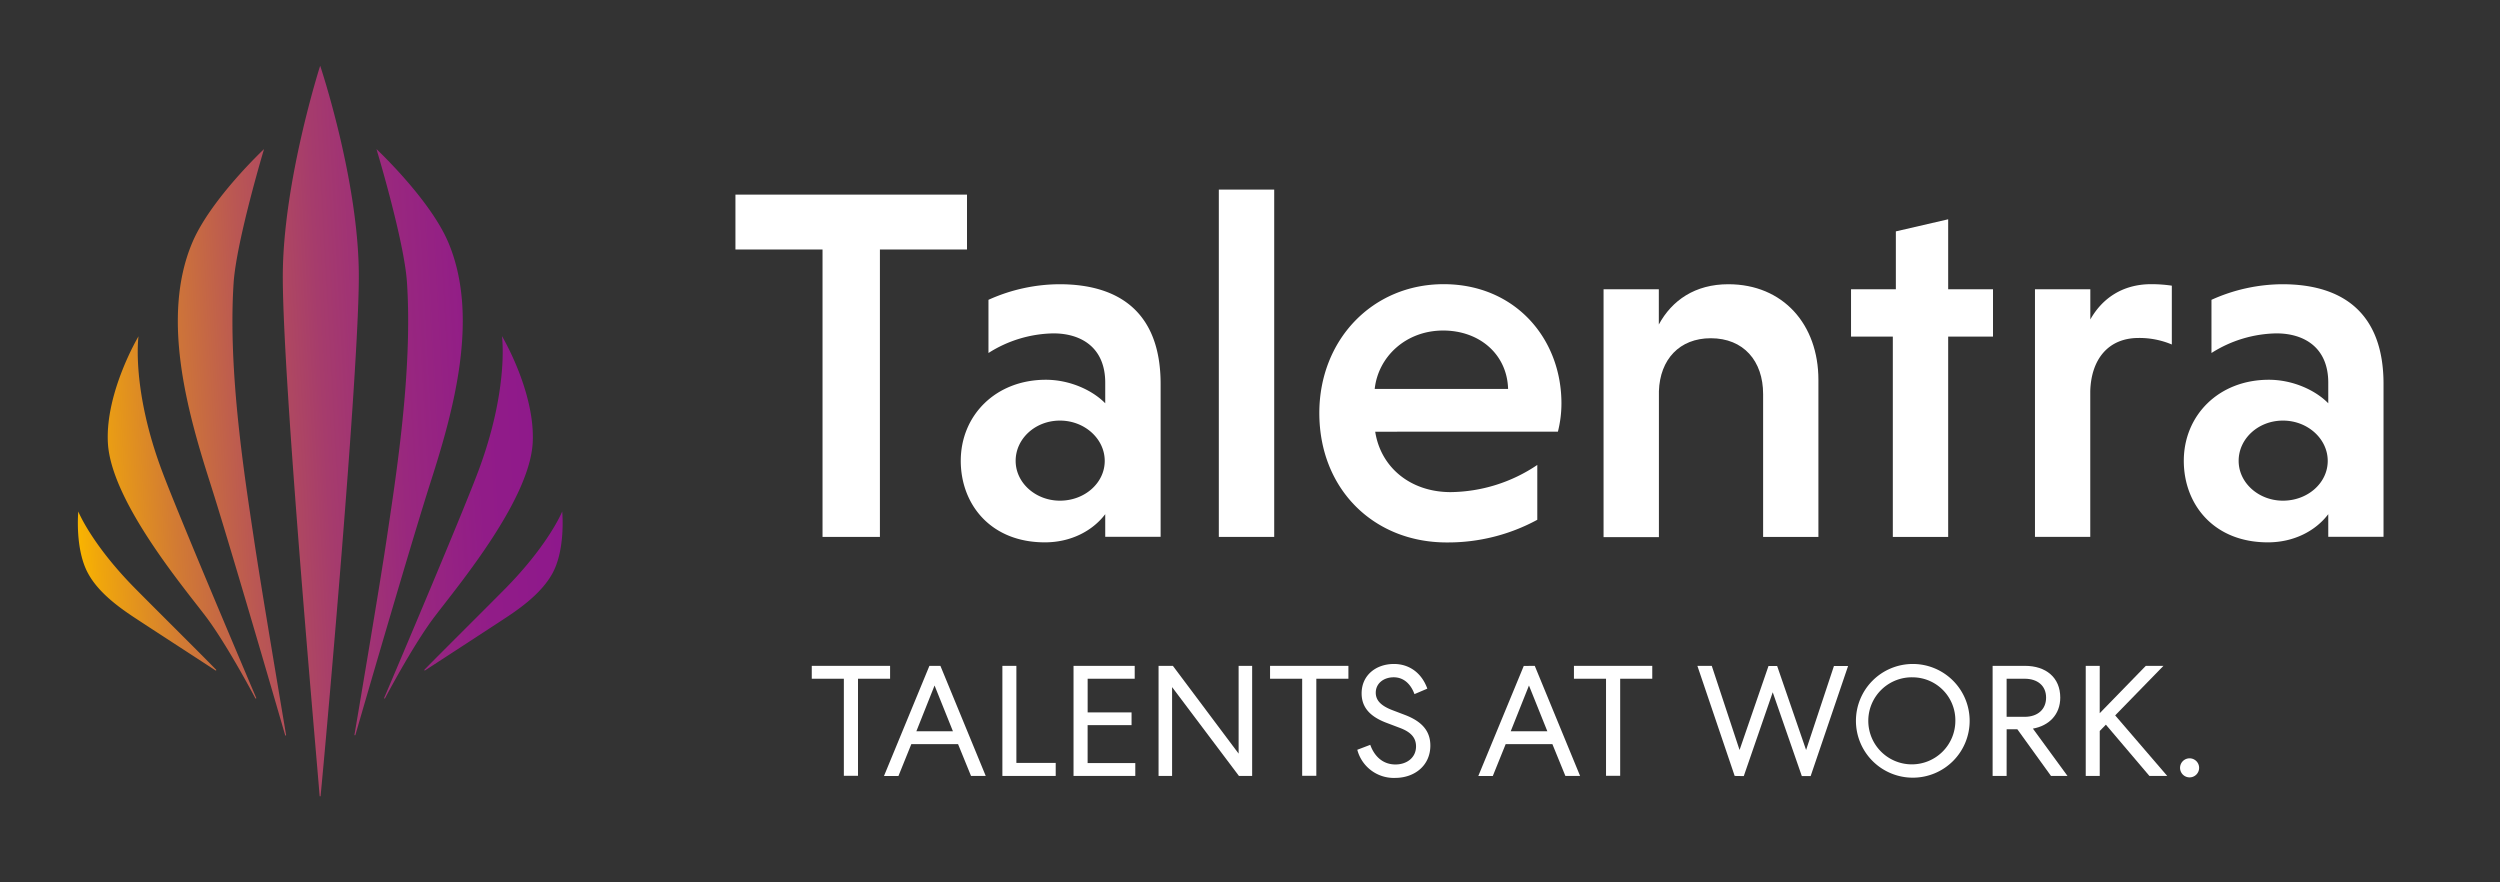
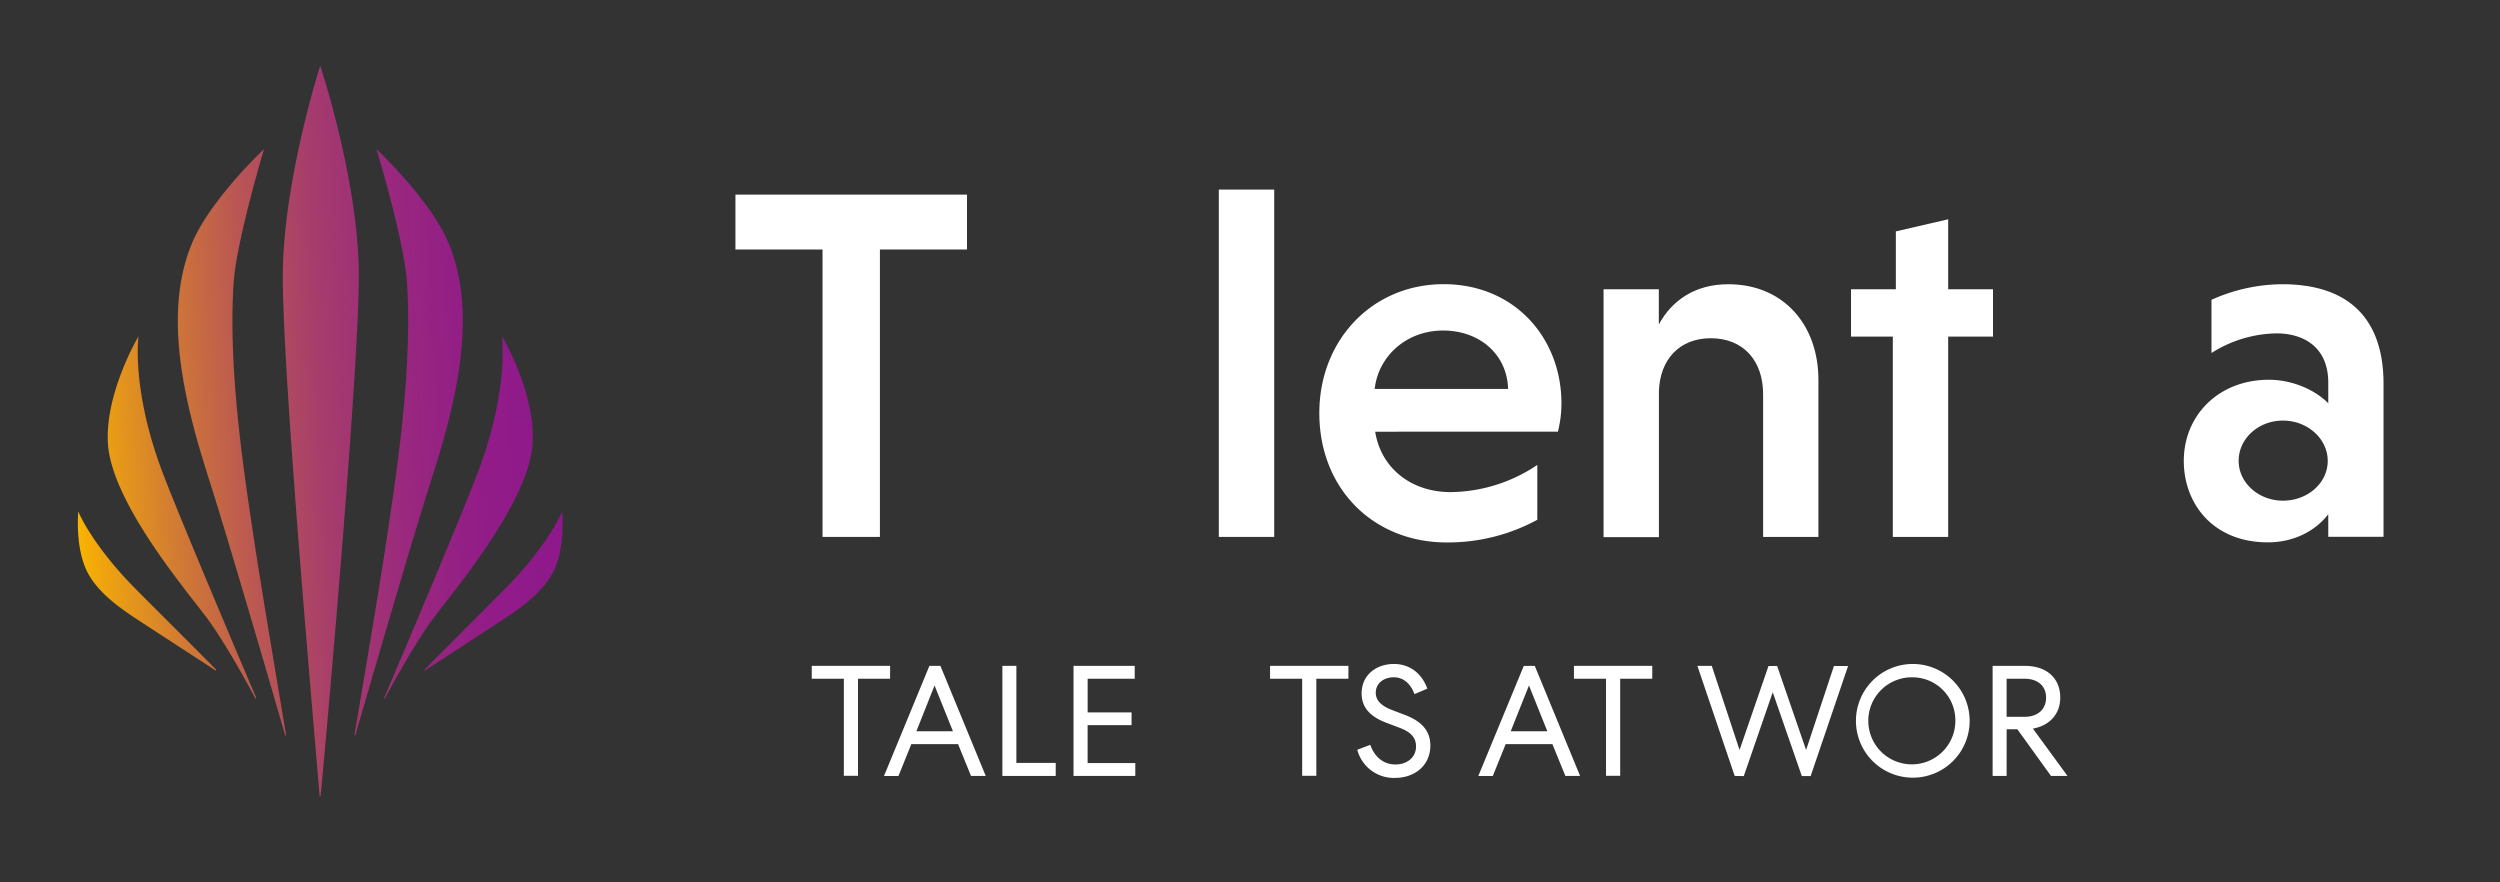
<svg xmlns="http://www.w3.org/2000/svg" id="Ebene_1" data-name="Ebene 1" viewBox="0 0 850 300">
  <rect x="0" y="0" width="850" height="300" fill="#333333" stroke="none" />
  <defs>
    <style>.cls-1{fill:#fff;}.cls-2{fill:url(#Unbenannter_Verlauf_207);}</style>
    <linearGradient id="Unbenannter_Verlauf_207" x1="63.28" y1="145.2" x2="228.07" y2="145.2" gradientTransform="translate(-46.32 9.69) rotate(-3.16)" gradientUnits="userSpaceOnUse">
      <stop offset="0" stop-color="#f9b400" />
      <stop offset="0.04" stop-color="#f0a60c" />
      <stop offset="0.2" stop-color="#d27b33" />
      <stop offset="0.36" stop-color="#ba5753" />
      <stop offset="0.52" stop-color="#a63c6c" />
      <stop offset="0.68" stop-color="#99287e" />
      <stop offset="0.84" stop-color="#911c88" />
      <stop offset="1" stop-color="#8e188c" />
    </linearGradient>
  </defs>
  <path class="cls-1" d="M279.66,84.83H250.05V66.17h78.73V84.83H299.17v97.72H279.66Z" />
-   <path class="cls-1" d="M336.08,101.94a59.08,59.08,0,0,1,24.13-5.3c20.88,0,34.4,10.09,34.4,33.88v52H375.78v-7.7c-4.28,5.65-11.63,9.58-20.53,9.58-18.49,0-28.59-13-28.59-27.72,0-15.4,11.81-27.56,28.93-27.56,8.21,0,15.91,3.6,20.19,8v-7c0-12-8.21-16.77-17.62-16.77a42.29,42.29,0,0,0-22.08,6.67Zm24.3,68.29c8.39,0,15.23-6,15.23-13.52S368.77,143,360.38,143s-15.06,6.16-15.06,13.69S352.17,170.23,360.38,170.23Z" />
  <path class="cls-1" d="M433.23,182.55H414.4V64.46h18.83Z" />
  <path class="cls-1" d="M467.57,146.78c1.88,12.15,12,20.54,25.67,20.54a53.69,53.69,0,0,0,29.44-9.24v18.65a63.6,63.6,0,0,1-30.81,7.7c-24.81,0-43.3-18.14-43.3-44,0-24.82,18-43.81,42.27-43.81,24.14,0,40.05,18.31,40.05,40.56a39.27,39.27,0,0,1-1.2,9.58Zm-.17-14.55h45.35c-.34-11.8-9.75-19.85-22.08-19.85C478,112.38,468.59,121.28,467.4,132.23Z" />
  <path class="cls-1" d="M564,110.33c4.45-8.22,12.33-13.69,23.62-13.69,18.66,0,30.64,13.69,30.64,32.51v53.4H599.46V134c0-11.3-6.67-19-17.8-19-10.61,0-17.28,7.19-17.63,18v49.63H545.21V98.35H564Z" />
  <path class="cls-1" d="M643.56,182.55V114.44H629.35V98.35h15.24V78.67l17.79-4.11V98.35h15.24v16.09H662.38v68.11Z" />
-   <path class="cls-1" d="M710.71,108.62c3.94-7,10.78-12,20.71-12a47.14,47.14,0,0,1,7,.51v20a28.25,28.25,0,0,0-11.3-2.22c-10.27,0-16.09,7.19-16.43,18v49.63H691.89V98.35h18.82Z" />
  <path class="cls-1" d="M751.9,101.94A59.08,59.08,0,0,1,776,96.64c20.88,0,34.4,10.09,34.4,33.88v52H791.61v-7.7c-4.28,5.65-11.64,9.58-20.54,9.58-18.49,0-28.58-13-28.58-27.72,0-15.4,11.8-27.56,28.92-27.56,8.21,0,15.92,3.6,20.2,8v-7c0-12-8.22-16.77-17.63-16.77a42.31,42.31,0,0,0-22.08,6.67Zm24.3,68.29c8.39,0,15.23-6,15.23-13.52S784.59,143,776.2,143s-15.06,6.16-15.06,13.69S768,170.23,776.2,170.23Z" />
  <path class="cls-1" d="M276,226.39h26.63v4.38H291.72v33h-4.81v-33H276Z" />
  <path class="cls-1" d="M319.74,226.39l15.41,37.43h-5L325.74,253H309.85l-4.38,10.85h-4.92L316,226.39Zm-8.18,22.25H324l-6.25-15.57Z" />
  <path class="cls-1" d="M345.57,226.39v33h13.37v4.43H340.81V226.39Z" />
  <path class="cls-1" d="M365,226.39h20.8v4.38h-16v11.45h14.93v4.33H369.79v12.89H386v4.38H365Z" />
-   <path class="cls-1" d="M425.73,226.39v37.43h-4.49l-22.73-30.21v30.21h-4.6V226.39h4.87l22.35,29.84V226.39Z" />
  <path class="cls-1" d="M431.82,226.39h26.64v4.38H447.55v33h-4.81v-33H431.82Z" />
  <path class="cls-1" d="M465.89,253.24c1.39,3.9,4.28,6.68,8.56,6.68,3.79,0,7-2.25,7-6.15,0-3-1.82-4.92-5.56-6.31l-4.38-1.66c-5.57-2.08-8.56-5.19-8.56-10.05,0-6.15,4.86-10,11-10,5.3,0,9.47,3.15,11.34,8.39L480.92,236c-1.18-3.21-3.48-5.72-7.06-5.72-3.42,0-6.1,2.08-6.1,5.24,0,2.67,1.87,4.49,5.67,5.94l4.33,1.65c5.72,2.2,8.56,5.46,8.56,10.38,0,6.79-5.35,11-12,11a12.82,12.82,0,0,1-12.84-9.57Z" />
  <path class="cls-1" d="M521.82,226.39l15.41,37.43h-5L527.81,253H511.93l-4.38,10.85h-4.93l15.46-37.43Zm-8.18,22.25H526.1l-6.25-15.57Z" />
  <path class="cls-1" d="M535.14,226.39h26.63v4.38H550.86v33h-4.81v-33H535.14Z" />
  <path class="cls-1" d="M589.79,263.82l-12.68-37.43H582L591.45,255l9.84-28.56h2.94L614.07,255l9.47-28.56h4.81l-12.73,37.43h-3l-9.89-28.5-9.84,28.5Z" />
  <path class="cls-1" d="M650.48,264.41a19.33,19.33,0,1,1,19.2-19.3A19.31,19.31,0,0,1,650.48,264.41Zm0-34.12a14.8,14.8,0,1,0,14.34,14.82A14.59,14.59,0,0,0,650.48,230.29Z" />
  <path class="cls-1" d="M682.25,263.82h-4.76V226.39h11c7.06,0,12,3.9,12,10.8,0,5.78-3.85,9.57-9.3,10.54l11.76,16.09h-5.61l-11.45-15.88h-3.63Zm0-20.1h6.15c4.27,0,7.27-2.41,7.27-6.53s-3-6.42-7.27-6.42h-6.15Z" />
-   <path class="cls-1" d="M713.9,242.49l15.67-16.1h6l-16.41,16.84,17.7,20.59H730.8L716,246.39l-2.09,2.14v15.29h-4.76V226.39h4.76Z" />
-   <path class="cls-1" d="M744.44,264.31A3.24,3.24,0,1,1,747.7,261,3.24,3.24,0,0,1,744.44,264.31Z" />
  <path class="cls-2" d="M55.22,160.5c5.52,14.65,26.13,63.23,31.9,76.8a.16.16,0,0,1-.29.13C83.4,231,75.72,217.11,69.67,209.2c-8.12-10.6-32.13-39.49-33-58.85-.8-17.18,10.42-36,10.42-36S44.57,132.22,55.22,160.5Zm135.93,13.41s1.24,12.94-3.43,21.24c-3.22,5.72-9,10.39-15,14.39-4.3,2.86-23.75,15.5-28.18,18.39-.17.11-.37-.09-.22-.24,5.87-6,19.24-19.24,27.48-27.57C186.68,185,191.15,173.91,191.15,173.91ZM46,200.12c8.24,8.33,21.6,21.53,27.47,27.57.15.15,0,.35-.22.24C68.79,225,49.35,212.4,45.05,209.54c-6-4-11.83-8.67-15-14.39-4.67-8.3-3.43-21.24-3.43-21.24S31.05,185,46,200.12Zm124.7-85.79s11.23,18.84,10.43,36c-.91,19.36-24.92,48.25-33,58.85C142,217.11,134.33,231,130.9,237.43a.16.16,0,0,1-.29-.13c5.77-13.57,26.38-62.15,31.9-76.8C173.16,132.22,170.67,114.33,170.67,114.33ZM120.52,249.82a.16.16,0,0,0,.31.07c3.68-12.67,19.24-66.2,25.67-86.29,7.7-24,16.54-55.79,6-81C146.34,67.85,128,50.69,128,50.69S137.42,81.8,138.37,96c2,30.34-3.85,66.67-6.94,87.51C129.13,199,122.37,238.92,120.52,249.82ZM86.38,183.53c-3.1-20.84-8.95-57.17-6.94-87.51,1-14.22,10.33-45.33,10.33-45.33s-18.3,17.16-24.48,32c-10.52,25.17-1.68,56.91,6,81,6.43,20.09,22,73.62,25.67,86.29a.16.16,0,0,0,.31-.07C95.43,238.92,88.68,199,86.38,183.53ZM109,270.6a.16.16,0,0,1-.32,0c-1.32-16.33-12.53-141.34-12.53-176.52,0-32.15,12.71-71.73,12.71-71.73S122,61.46,122,93.88C122,127.11,110.64,254.14,109,270.6Z" />
</svg>